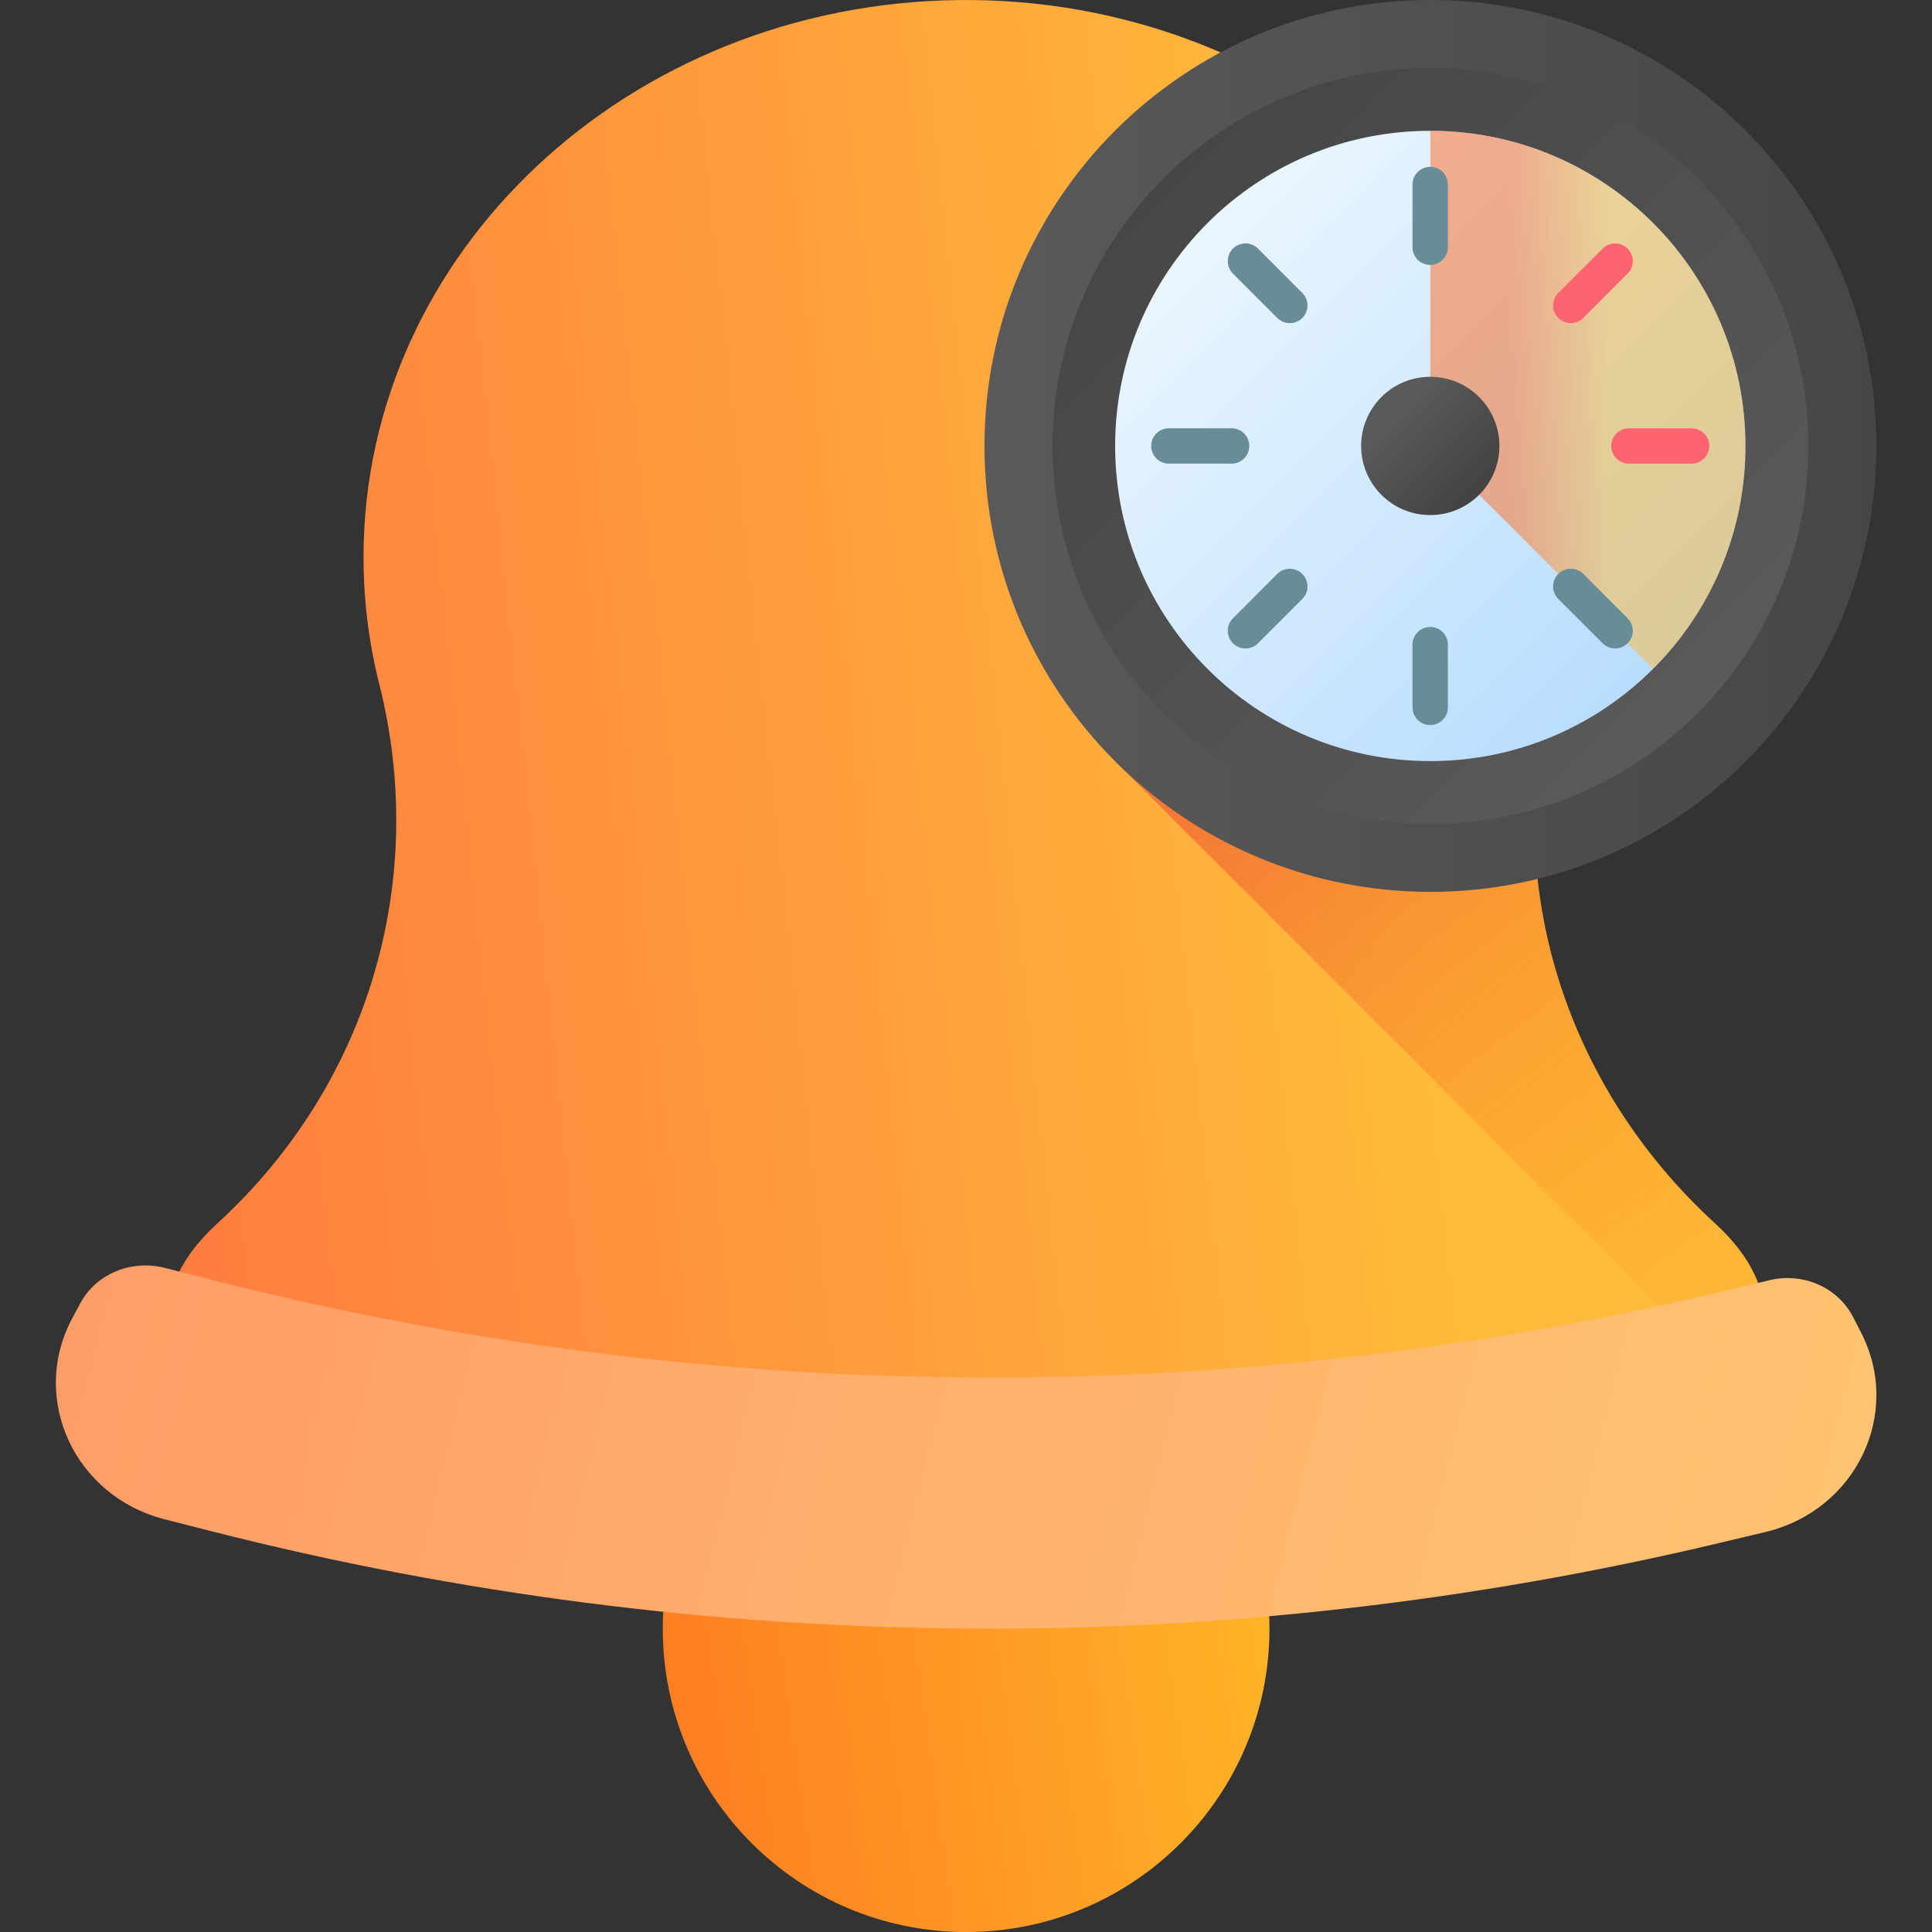
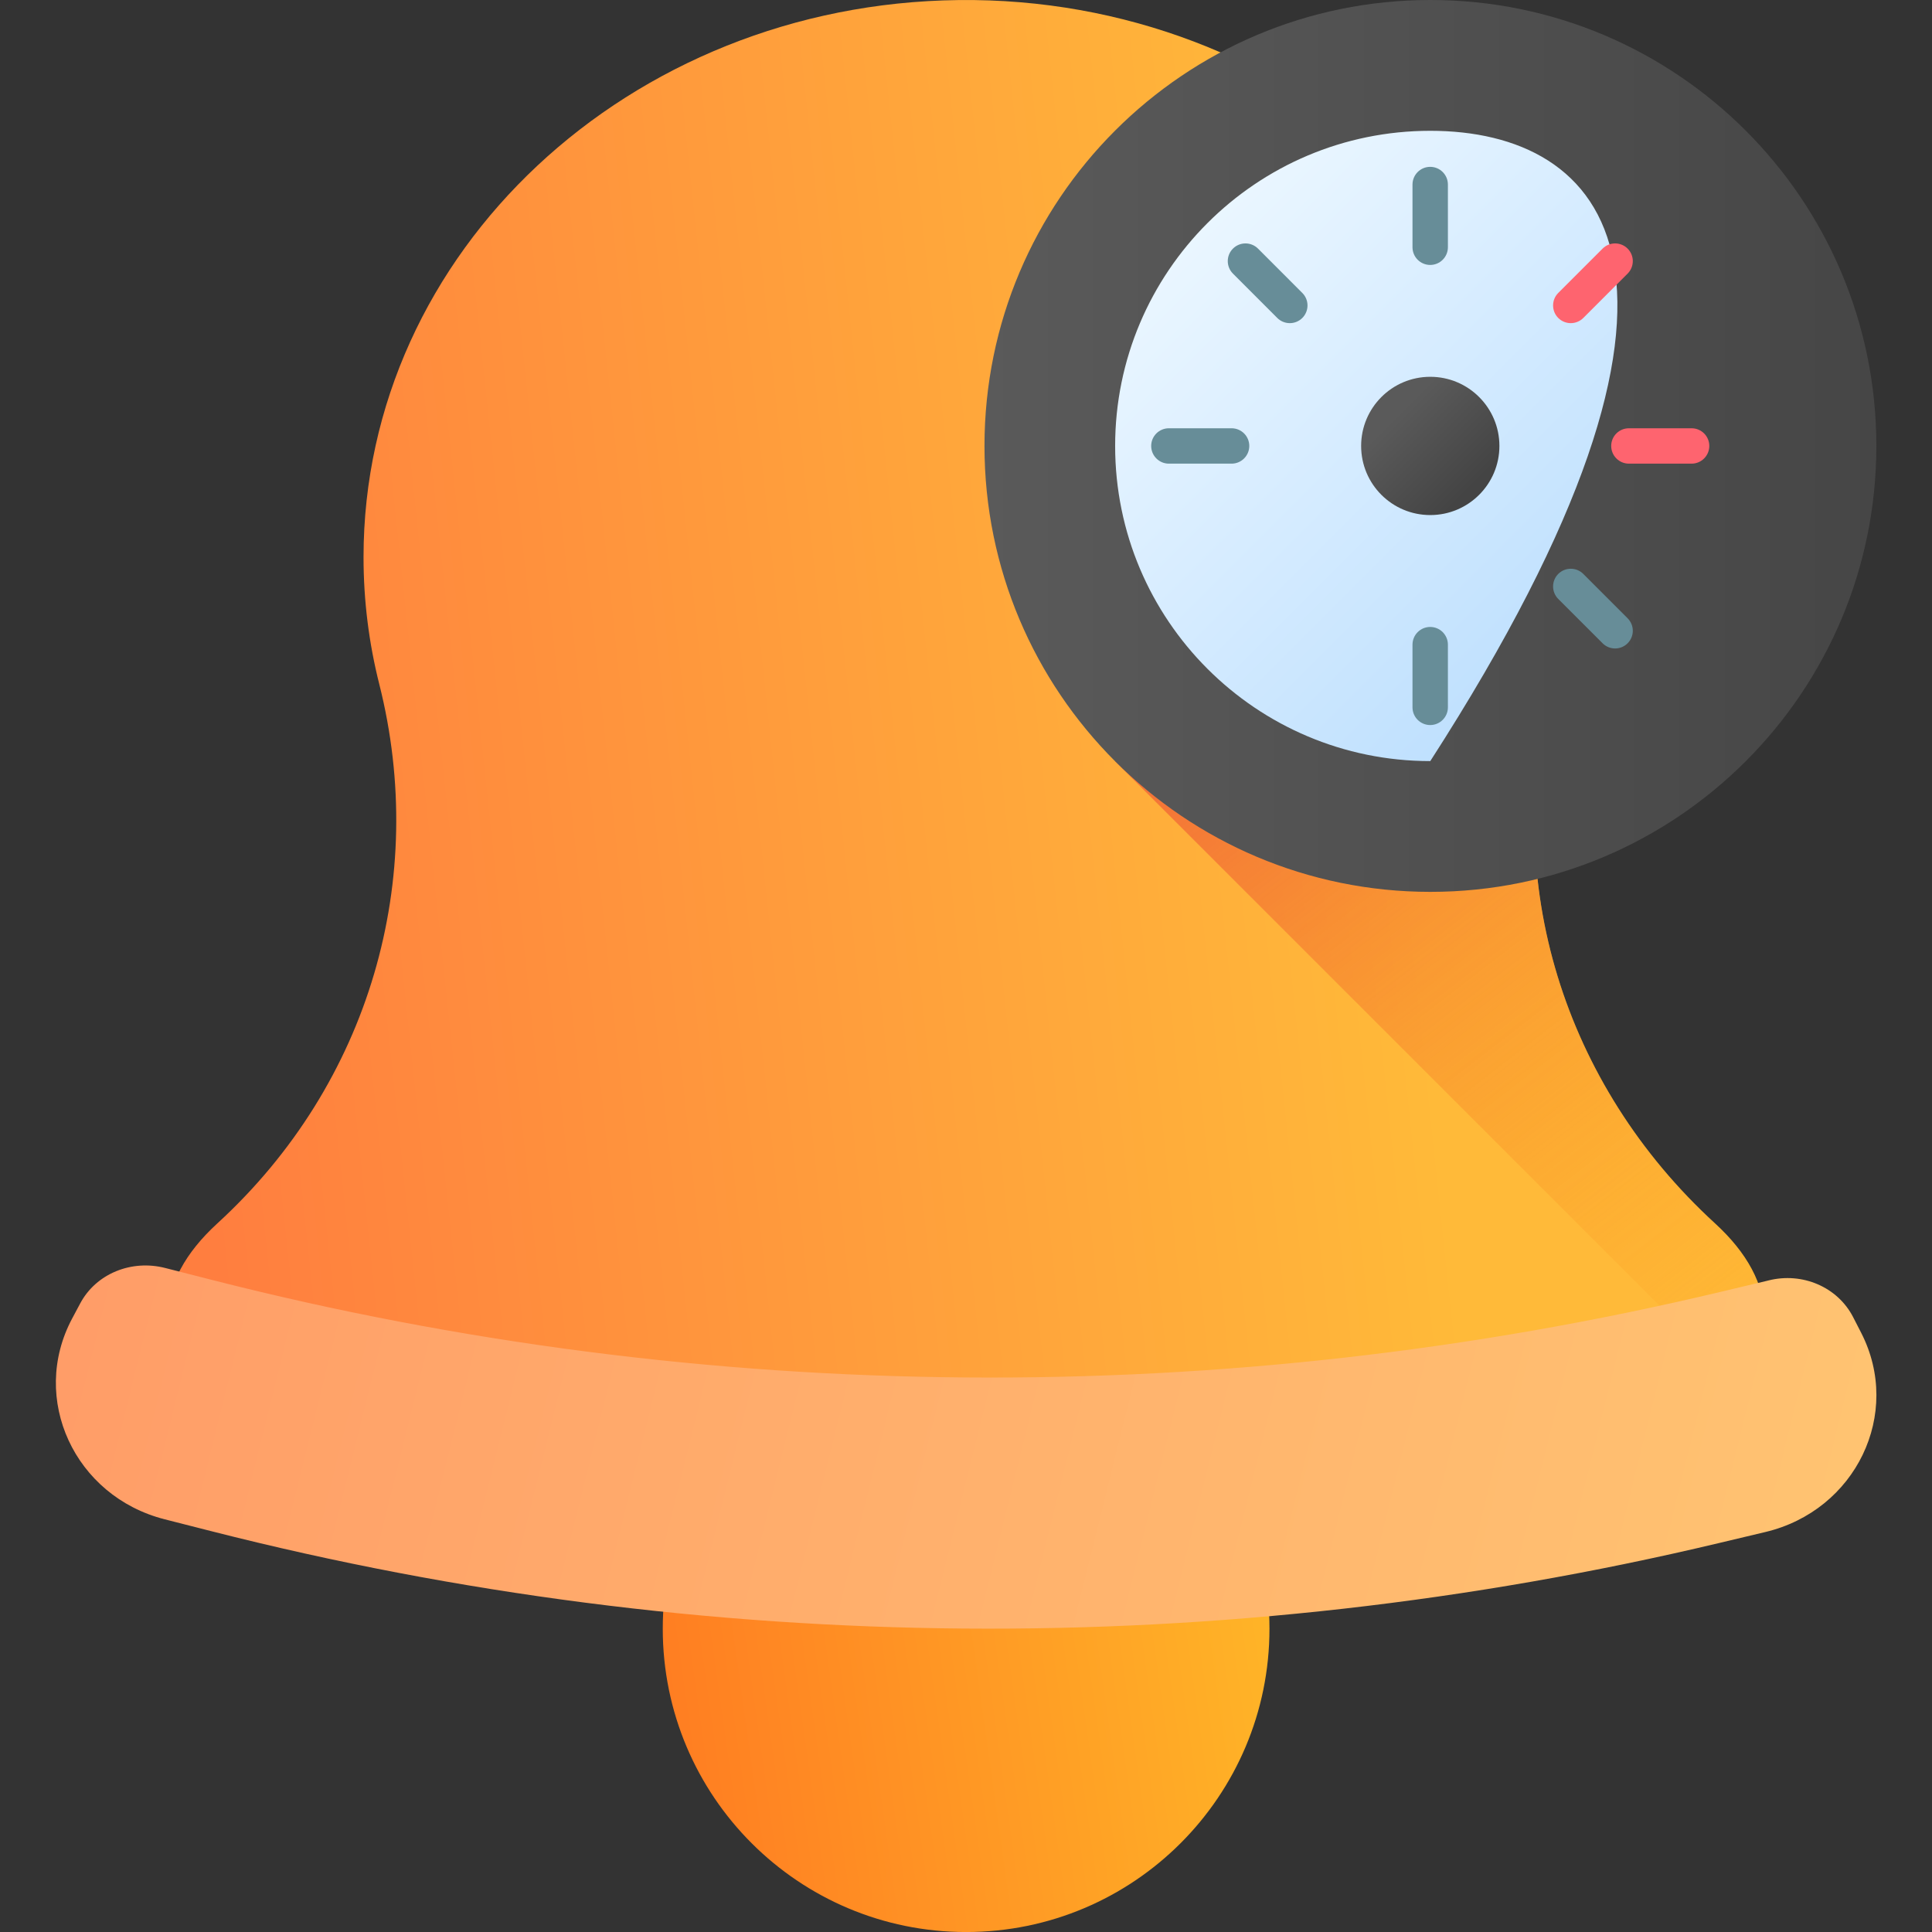
<svg xmlns="http://www.w3.org/2000/svg" width="67" height="67" viewBox="0 0 67 67" fill="none">
  <rect x="0" y="0" width="67" height="67" fill="#333333" stroke="none" />
  <g clip-path="url(#clip0_10154_47104)">
    <path d="M33.504 67.001C39.314 67.001 44.024 62.291 44.024 56.481C44.024 50.671 39.314 45.961 33.504 45.961C27.694 45.961 22.984 50.671 22.984 56.481C22.984 62.291 27.694 67.001 33.504 67.001Z" fill="url(#paint0_linear_10154_47104)" />
    <path d="M53.813 23.912C54.216 22.384 54.422 20.786 54.406 19.14C54.3 8.487 44.765 -0.131 33.241 0.002C21.821 0.133 12.607 8.732 12.607 19.321C12.607 20.837 12.796 22.312 13.153 23.727C14.851 30.455 12.846 37.563 7.537 42.427C6.427 43.444 5.82 44.544 5.82 45.692C5.82 50.883 61.193 50.883 61.193 45.692C61.193 44.544 60.587 43.444 59.476 42.426C54.219 37.611 52.06 30.558 53.813 23.912Z" fill="url(#paint1_linear_10154_47104)" />
    <path d="M38.672 26.4L59.444 47.172C60.563 46.737 61.191 46.244 61.191 45.692C61.191 44.544 60.584 43.444 59.474 42.426C54.217 37.611 52.058 30.559 53.81 23.912C54.213 22.385 54.419 20.786 54.403 19.14C54.391 17.883 54.245 16.654 53.983 15.465H38.672V26.4Z" fill="url(#paint2_linear_10154_47104)" />
    <path d="M64.264 45.675C63.726 44.63 62.502 44.11 61.332 44.404C61.31 44.41 61.288 44.415 61.265 44.421L59.633 44.809C42.456 48.896 24.489 48.753 7.38 44.394L5.755 43.979C5.747 43.978 5.741 43.976 5.734 43.974C4.565 43.671 3.334 44.164 2.781 45.202L2.501 45.727C1.021 48.504 2.583 51.891 5.711 52.688L7.337 53.102C24.445 57.461 42.412 57.604 59.59 53.517L61.221 53.129C64.362 52.382 65.979 49.02 64.544 46.221L64.264 45.675Z" fill="url(#paint3_linear_10154_47104)" />
    <path d="M49.605 30.929C58.146 30.929 65.07 24.006 65.07 15.465C65.07 6.924 58.146 0 49.605 0C41.064 0 34.141 6.924 34.141 15.465C34.141 24.006 41.064 30.929 49.605 30.929Z" fill="url(#paint4_linear_10154_47104)" />
-     <path d="M49.606 28.571C56.844 28.571 62.711 22.703 62.711 15.465C62.711 8.227 56.844 2.359 49.606 2.359C42.368 2.359 36.5 8.227 36.5 15.465C36.5 22.703 42.368 28.571 49.606 28.571Z" fill="url(#paint5_linear_10154_47104)" />
-     <path d="M49.601 26.394C55.637 26.394 60.53 21.501 60.53 15.465C60.53 9.429 55.637 4.536 49.601 4.536C43.565 4.536 38.672 9.429 38.672 15.465C38.672 21.501 43.565 26.394 49.601 26.394Z" fill="url(#paint6_linear_10154_47104)" />
-     <path d="M49.602 4.536V15.465L57.329 23.193C59.307 21.215 60.53 18.483 60.53 15.465C60.53 9.429 55.638 4.536 49.602 4.536Z" fill="url(#paint7_linear_10154_47104)" fill-opacity="0.5" />
+     <path d="M49.601 26.394C60.53 9.429 55.637 4.536 49.601 4.536C43.565 4.536 38.672 9.429 38.672 15.465C38.672 21.501 43.565 26.394 49.601 26.394Z" fill="url(#paint6_linear_10154_47104)" />
    <path d="M49.6 17.862C50.924 17.862 51.998 16.789 51.998 15.465C51.998 14.141 50.924 13.067 49.6 13.067C48.276 13.067 47.203 14.141 47.203 15.465C47.203 16.789 48.276 17.862 49.6 17.862Z" fill="url(#paint8_linear_10154_47104)" />
    <path d="M49.598 5.786C49.259 5.786 48.984 6.061 48.984 6.4V8.574C48.984 8.913 49.259 9.188 49.598 9.188C49.937 9.188 50.212 8.913 50.212 8.574V6.4C50.212 6.061 49.937 5.786 49.598 5.786Z" fill="#678D98" />
    <path d="M49.598 21.742C49.259 21.742 48.984 22.017 48.984 22.356V24.53C48.984 24.869 49.259 25.144 49.598 25.144C49.937 25.144 50.212 24.869 50.212 24.53V22.356C50.212 22.017 49.937 21.742 49.598 21.742Z" fill="#678D98" />
    <path d="M58.663 14.852H56.489C56.15 14.852 55.875 15.126 55.875 15.465C55.875 15.804 56.15 16.079 56.489 16.079H58.663C59.002 16.079 59.277 15.804 59.277 15.465C59.277 15.126 59.002 14.852 58.663 14.852Z" fill="#FE646F" />
    <path d="M43.324 15.465C43.324 15.126 43.049 14.852 42.71 14.852H40.535C40.197 14.852 39.922 15.126 39.922 15.465C39.922 15.804 40.197 16.079 40.535 16.079H42.71C43.049 16.079 43.324 15.804 43.324 15.465Z" fill="#678D98" />
    <path d="M54.907 11.027L56.444 9.489C56.684 9.249 56.684 8.861 56.444 8.621C56.205 8.382 55.816 8.382 55.577 8.621L54.039 10.159C53.8 10.398 53.8 10.787 54.039 11.027C54.279 11.266 54.667 11.266 54.907 11.027Z" fill="#FE646F" />
-     <path d="M44.295 19.903L42.758 21.441C42.518 21.681 42.518 22.069 42.758 22.309C42.998 22.549 43.386 22.549 43.626 22.309L45.163 20.771C45.403 20.532 45.403 20.143 45.163 19.903C44.924 19.664 44.535 19.664 44.295 19.903Z" fill="#678D98" />
    <path d="M54.907 19.903C54.667 19.664 54.279 19.664 54.039 19.903C53.8 20.143 53.8 20.532 54.039 20.771L55.577 22.309C55.816 22.548 56.205 22.548 56.444 22.309C56.684 22.069 56.684 21.681 56.444 21.441L54.907 19.903Z" fill="#678D98" />
    <path d="M43.626 8.621C43.386 8.382 42.998 8.382 42.758 8.621C42.518 8.861 42.518 9.249 42.758 9.489L44.295 11.027C44.535 11.266 44.924 11.266 45.163 11.027C45.403 10.787 45.403 10.398 45.163 10.159L43.626 8.621Z" fill="#678D98" />
  </g>
  <defs>
    <linearGradient id="paint0_linear_10154_47104" x1="15.504" y1="60.001" x2="44.004" y2="56.001" gradientUnits="userSpaceOnUse">
      <stop stop-color="#FF6A20" />
      <stop offset="1" stop-color="#FFB427" />
    </linearGradient>
    <linearGradient id="paint1_linear_10154_47104" x1="6.004" y1="29.5" x2="48.504" y2="25" gradientUnits="userSpaceOnUse">
      <stop stop-color="#FF7E3F" />
      <stop offset="1" stop-color="#FFBA39" />
    </linearGradient>
    <linearGradient id="paint2_linear_10154_47104" x1="66.159" y1="46.617" x2="39.883" y2="12.587" gradientUnits="userSpaceOnUse">
      <stop stop-color="#FEA613" stop-opacity="0" />
      <stop offset="1" stop-color="#E94444" />
    </linearGradient>
    <linearGradient id="paint3_linear_10154_47104" x1="-4.996" y1="50" x2="77.504" y2="70.5" gradientUnits="userSpaceOnUse">
      <stop stop-color="#FF9967" />
      <stop offset="1" stop-color="#FFCE74" />
    </linearGradient>
    <linearGradient id="paint4_linear_10154_47104" x1="33.998" y1="15.468" x2="68.408" y2="15.468" gradientUnits="userSpaceOnUse">
      <stop stop-color="#5A5A5A" />
      <stop offset="1" stop-color="#444444" />
    </linearGradient>
    <linearGradient id="paint5_linear_10154_47104" x1="58.955" y1="24.815" x2="38.333" y2="4.192" gradientUnits="userSpaceOnUse">
      <stop stop-color="#5A5A5A" />
      <stop offset="1" stop-color="#444444" />
    </linearGradient>
    <linearGradient id="paint6_linear_10154_47104" x1="41.804" y1="7.668" x2="59.002" y2="24.866" gradientUnits="userSpaceOnUse">
      <stop stop-color="#EAF6FF" />
      <stop offset="1" stop-color="#B3DAFE" />
    </linearGradient>
    <linearGradient id="paint7_linear_10154_47104" x1="52.347" y1="13.564" x2="55.682" y2="13.564" gradientUnits="userSpaceOnUse">
      <stop stop-color="#FF671C" />
      <stop offset="1" stop-color="#FFB732" />
    </linearGradient>
    <linearGradient id="paint8_linear_10154_47104" x1="48.482" y1="14.346" x2="51.04" y2="16.904" gradientUnits="userSpaceOnUse">
      <stop stop-color="#5A5A5A" />
      <stop offset="1" stop-color="#444444" />
    </linearGradient>
    <clipPath id="clip0_10154_47104">
      <rect width="67" height="67" fill="white" />
    </clipPath>
  </defs>
</svg>